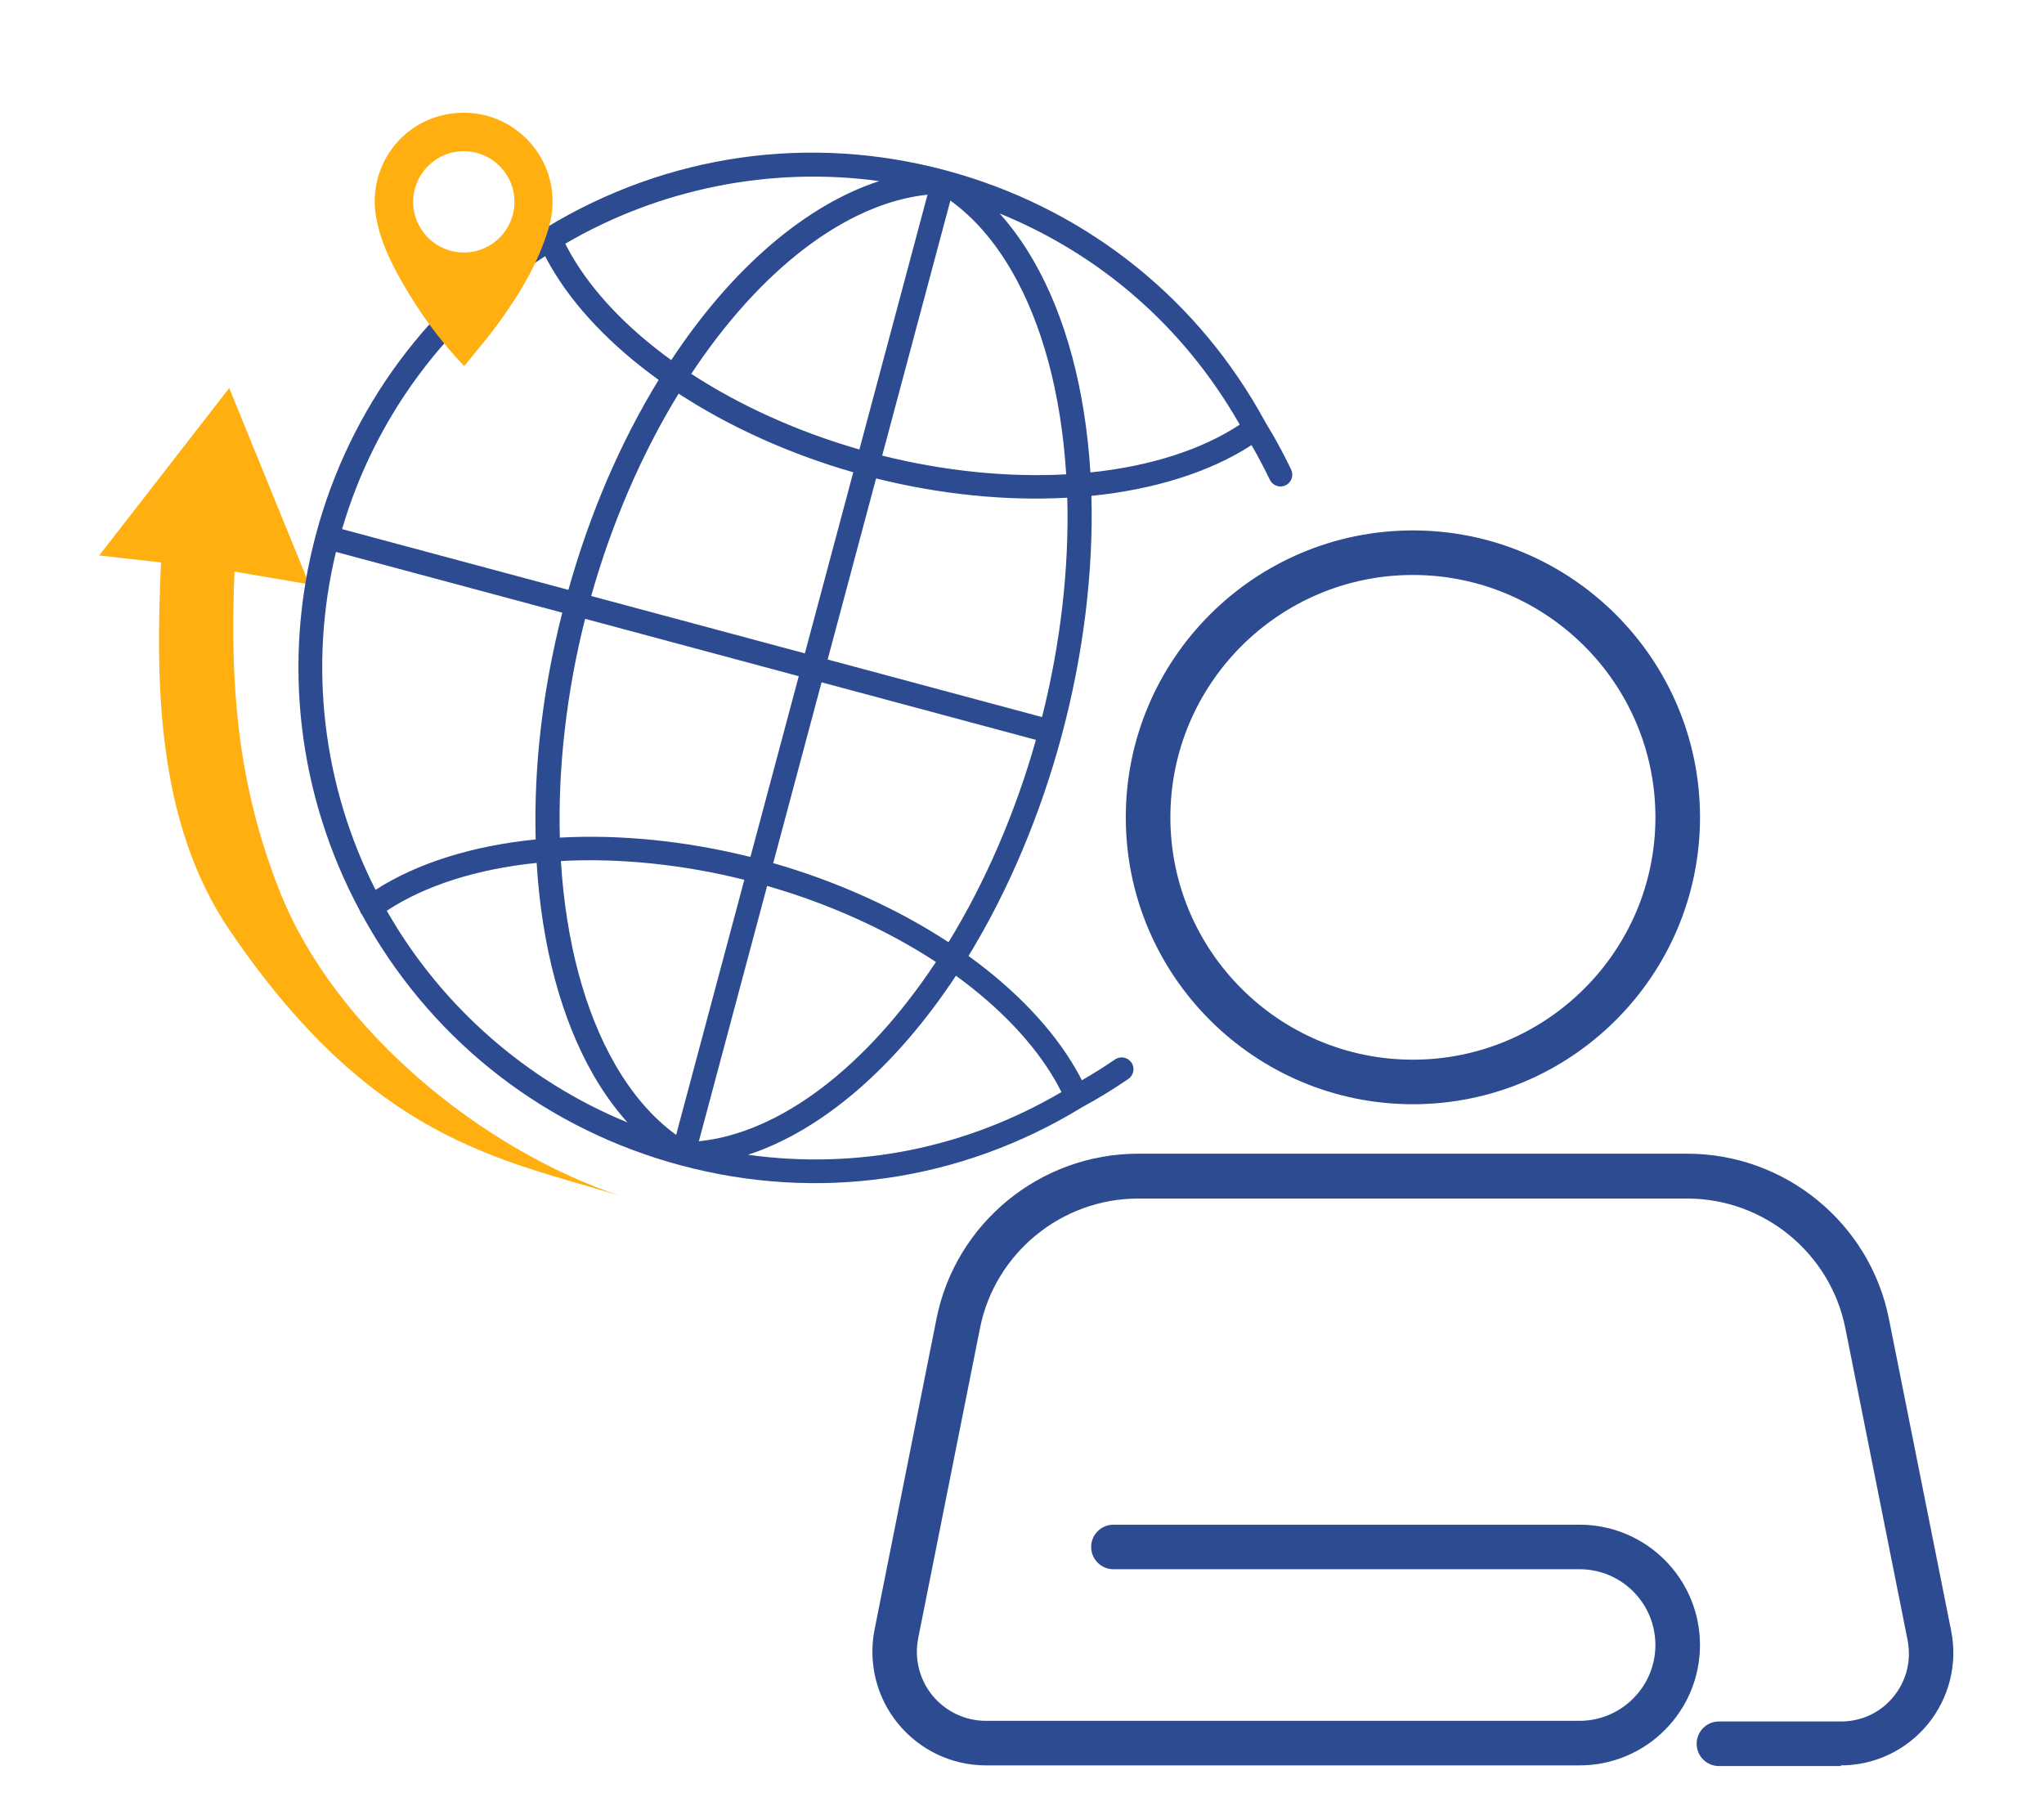
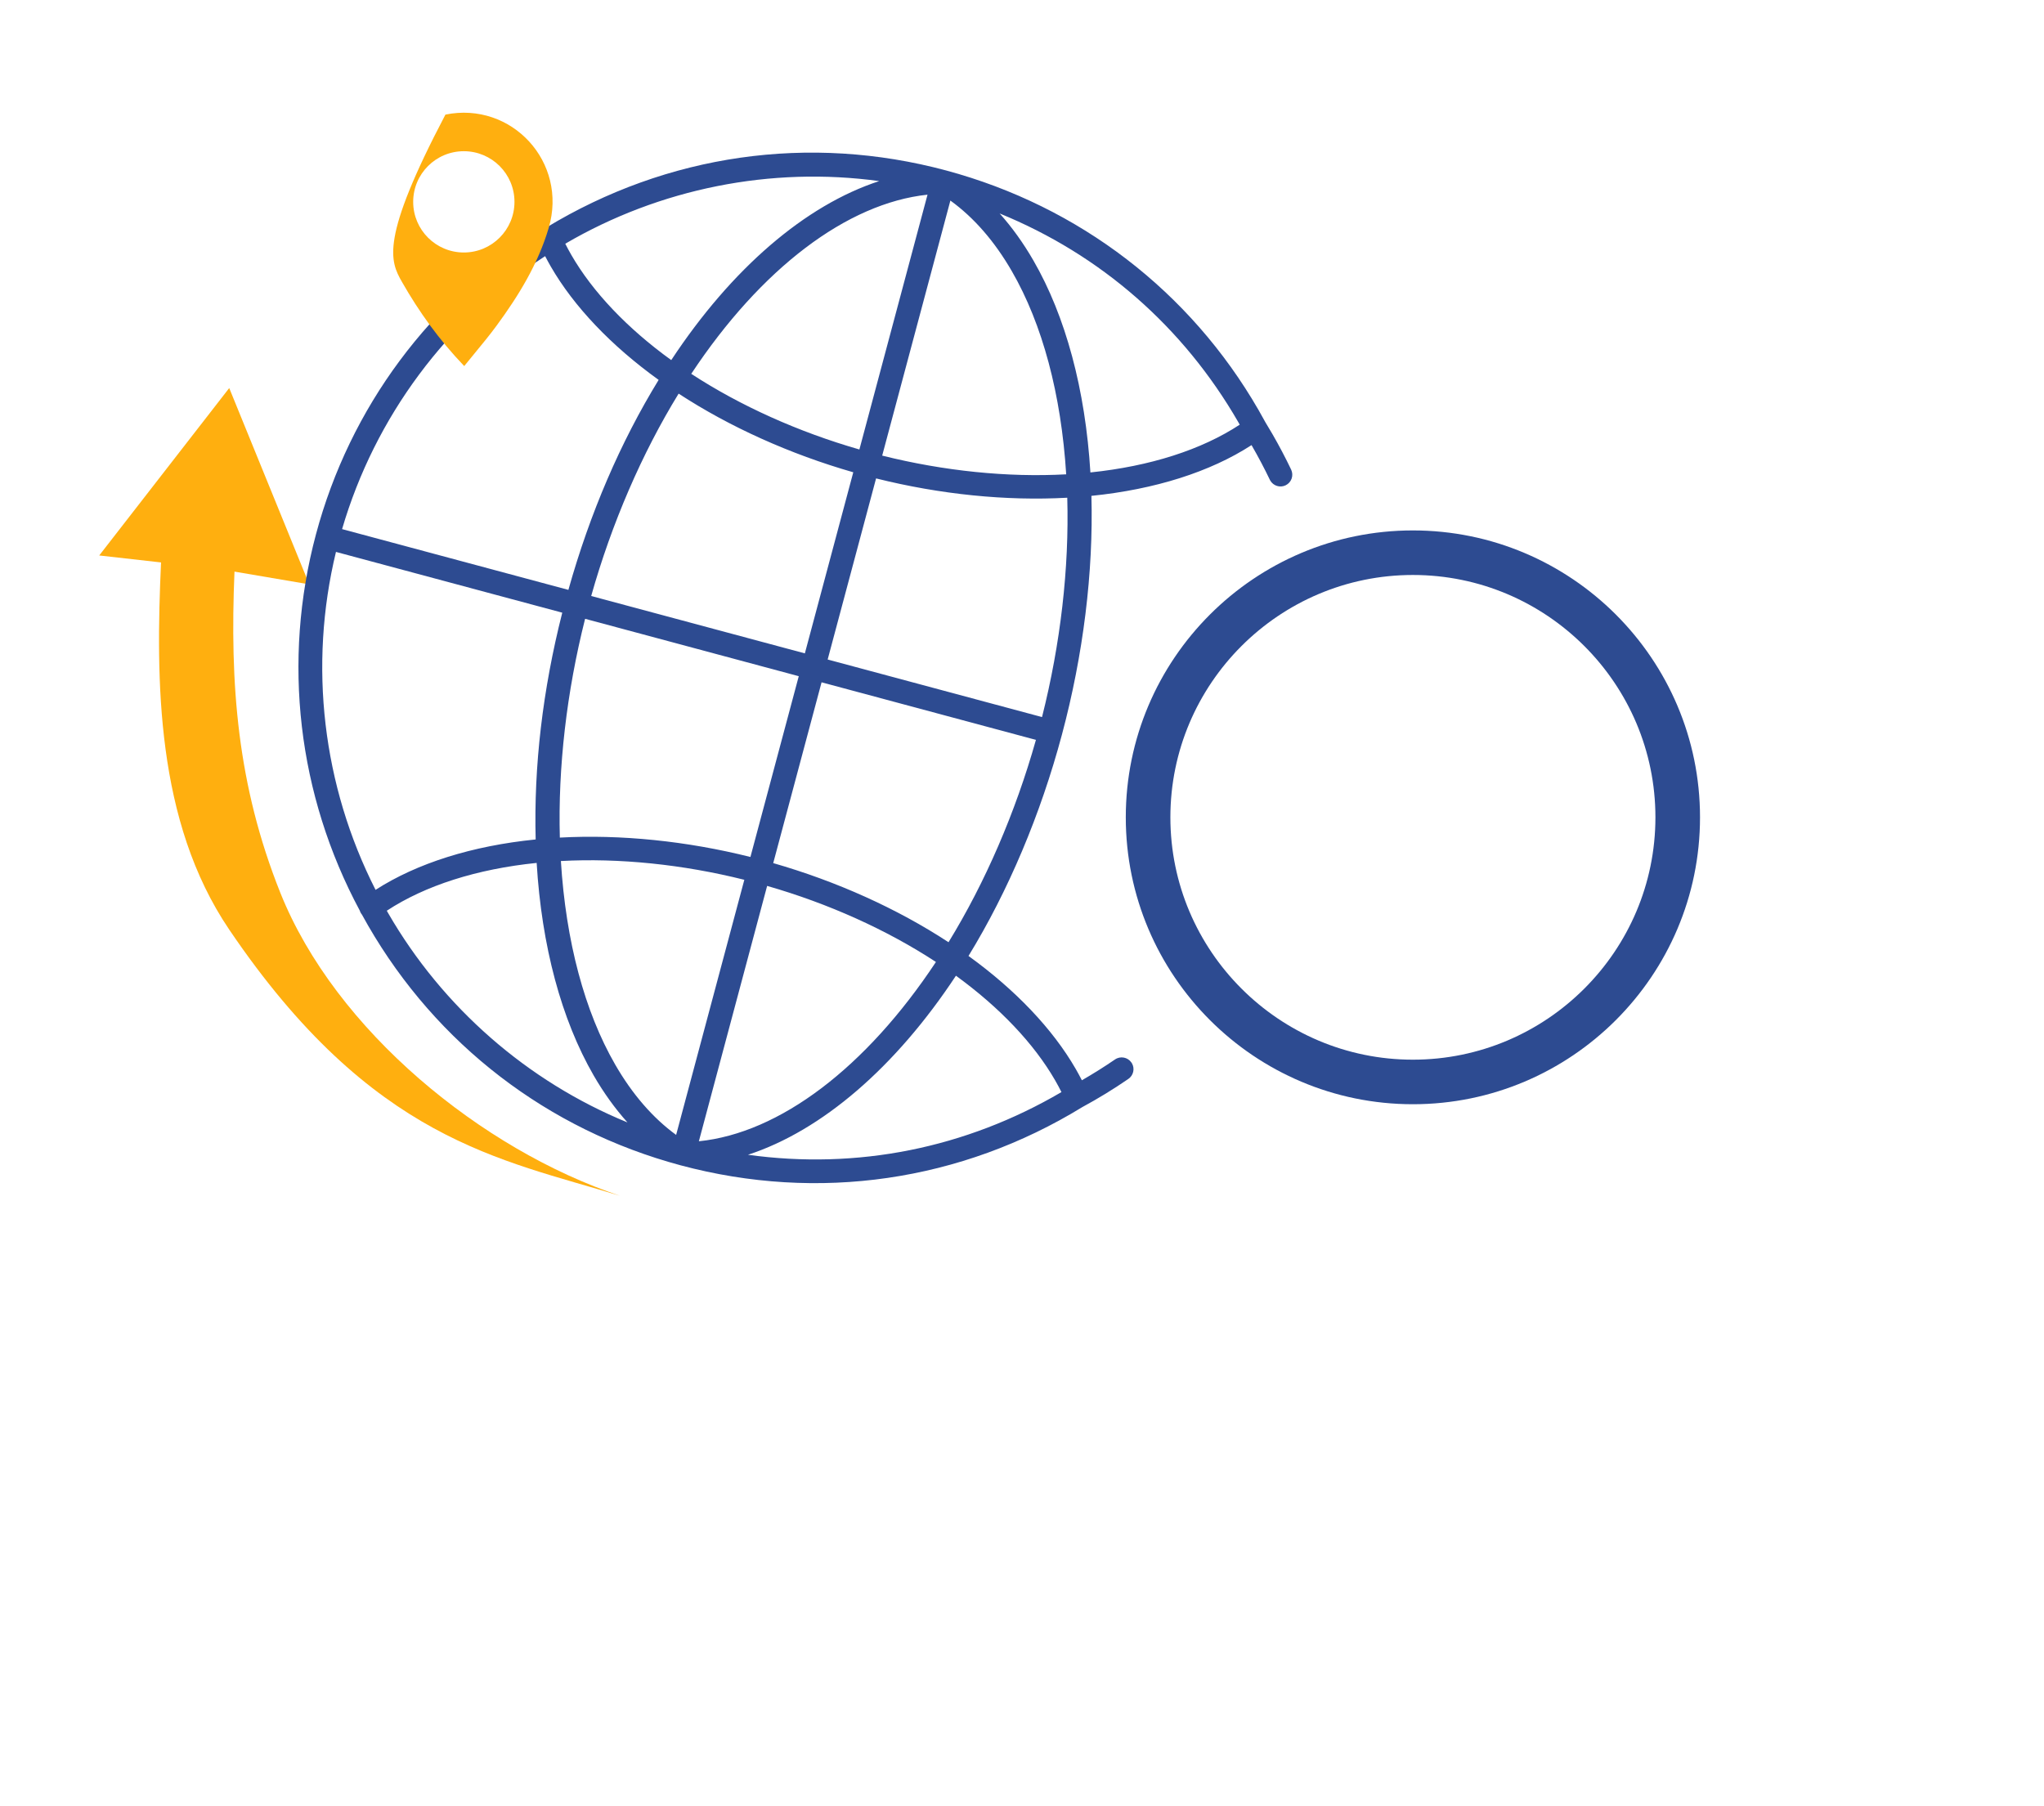
<svg xmlns="http://www.w3.org/2000/svg" width="103" height="91" viewBox="0 0 103 91" fill="none">
  <g clip-path="url(#clip0_10682_253466)">
    <path fill-rule="evenodd" clip-rule="evenodd" d="M5 27.992L11.551 19.555L15.583 29.447L11.816 28.806C11.579 34.475 11.95 39.55 14.128 44.995C16.904 51.934 24.305 57.947 31.243 60.26C25.23 58.41 18.754 57.485 11.551 46.846C7.849 41.377 7.846 34.273 8.115 28.343L5 27.992Z" fill="#FFAF0F" />
    <path d="M71.198 55.646C63.218 55.646 56.73 49.162 56.73 41.188C56.73 33.214 63.218 26.73 71.198 26.73C79.178 26.73 85.666 33.214 85.666 41.188C85.666 49.162 79.178 55.646 71.198 55.646ZM71.198 28.975C64.459 28.975 58.977 34.453 58.977 41.188C58.977 47.923 64.459 53.401 71.198 53.401C77.938 53.401 83.419 47.923 83.419 41.188C83.419 34.453 77.938 28.975 71.198 28.975Z" fill="#2D4B91" />
-     <path d="M92.772 88.997H86.62C85.999 88.997 85.497 88.495 85.497 87.875C85.497 87.255 85.999 86.752 86.62 86.752H92.772C93.812 86.752 94.767 86.3 95.421 85.496C96.075 84.692 96.326 83.67 96.125 82.648L92.99 66.934C92.236 63.148 88.883 60.4 85.027 60.4H57.349C53.493 60.4 50.14 63.148 49.386 66.917L46.268 82.564C46.066 83.586 46.335 84.641 46.989 85.446C47.659 86.25 48.632 86.719 49.688 86.719H79.596C81.691 86.719 83.418 85.01 83.418 82.899C83.418 80.788 81.708 79.079 79.596 79.079H56.108C55.488 79.079 54.985 78.577 54.985 77.957C54.985 77.337 55.488 76.835 56.108 76.835H79.596C82.948 76.835 85.664 79.549 85.664 82.899C85.664 86.25 82.948 88.964 79.596 88.964H49.688C47.961 88.964 46.352 88.193 45.262 86.87C44.172 85.546 43.736 83.804 44.072 82.112L47.19 66.465C48.145 61.64 52.42 58.139 57.349 58.139H85.027C89.956 58.139 94.231 61.64 95.186 66.465L98.321 82.179C98.657 83.854 98.221 85.563 97.148 86.886C96.058 88.21 94.466 88.964 92.756 88.964L92.772 88.997Z" fill="#2D4B91" />
    <path d="M52.075 13.127C53.7 15.94 54.692 19.633 54.947 23.808C57.949 23.497 60.549 22.666 62.472 21.4L62.396 21.267C59.625 16.469 55.471 12.837 50.373 10.757C50.995 11.45 51.567 12.246 52.075 13.127ZM44.455 22.96C47.574 23.739 50.778 24.065 53.727 23.903C53.475 19.872 52.529 16.334 50.99 13.67C50.121 12.164 49.078 10.965 47.891 10.107L44.455 22.96ZM46.739 9.81C42.685 10.24 38.35 13.527 34.833 18.839C37.3 20.449 40.228 21.766 43.306 22.651L46.739 9.81ZM41.707 33.235L52.509 36.136C53.442 32.444 53.882 28.624 53.781 25.082C50.702 25.253 47.373 24.916 44.147 24.109L41.707 33.235ZM28.485 12.282C28.581 12.473 28.684 12.664 28.794 12.854C29.868 14.713 31.607 16.543 33.825 18.147C36.866 13.536 40.581 10.341 44.304 9.126C38.858 8.379 33.249 9.497 28.485 12.282ZM38.964 43.495C42.162 44.413 45.215 45.79 47.797 47.482C49.647 44.469 51.17 40.944 52.202 37.285L41.4 34.384L38.964 43.495ZM34.197 19.836C32.346 22.85 30.823 26.375 29.791 30.035L40.558 32.926L42.998 23.8C39.812 22.886 36.77 21.516 34.197 19.836ZM48.171 49.17C45.129 53.782 41.415 56.978 37.691 58.193C43.202 58.955 48.658 57.864 53.488 55.034C53.388 54.834 53.28 54.634 53.166 54.436C52.099 52.587 50.372 50.768 48.171 49.17ZM29.484 31.184C28.554 34.864 28.114 38.674 28.211 42.209C31.278 42.043 34.596 42.38 37.815 43.186L40.251 34.076L29.484 31.184ZM35.217 57.513C39.284 57.099 43.633 53.81 47.163 48.477C44.688 46.857 41.749 45.532 38.657 44.644L35.217 57.513ZM27.47 12.908C22.527 16.123 18.896 21.006 17.238 26.664L28.642 29.726C29.73 25.855 31.26 22.295 33.19 19.144C30.799 17.423 28.921 15.449 27.756 13.432C27.656 13.258 27.56 13.084 27.47 12.908ZM28.264 43.39C28.514 47.433 29.46 50.981 31.002 53.651C31.864 55.145 32.896 56.335 34.071 57.192L37.508 44.336C34.399 43.558 31.204 43.232 28.264 43.39ZM16.93 27.813C15.545 33.54 16.253 39.585 18.925 44.843C21.009 43.501 23.797 42.623 26.993 42.303C26.895 38.612 27.345 34.767 28.333 30.875L16.93 27.813ZM19.562 46.02C22.3 50.761 26.577 54.5 31.619 56.563C30.993 55.866 30.421 55.071 29.916 54.197C28.288 51.377 27.295 47.674 27.043 43.485C24.029 43.793 21.419 44.626 19.491 45.895L19.562 46.02ZM18.186 46.016C18.163 45.977 18.145 45.935 18.131 45.891C15 40.053 14.214 33.316 15.922 26.926C17.631 20.533 21.676 15.09 27.311 11.6C27.353 11.559 27.41 11.521 27.472 11.493L27.511 11.478C33.62 7.766 40.785 6.74 47.68 8.591C54.385 10.397 59.966 14.68 63.417 20.657C63.537 20.865 63.654 21.075 63.769 21.286C63.887 21.479 64.004 21.675 64.119 21.874C64.455 22.456 64.772 23.058 65.062 23.664C65.13 23.808 65.139 23.969 65.087 24.119C65.034 24.269 64.925 24.389 64.782 24.457C64.504 24.591 64.165 24.485 64.011 24.218L63.989 24.177C63.715 23.605 63.41 23.027 63.083 22.46L63.066 22.431C60.985 23.781 58.196 24.665 54.998 24.988C55.103 28.833 54.589 32.993 53.512 37.021C52.437 41.044 50.809 44.9 48.804 48.174C51.178 49.888 53.044 51.854 54.204 53.862C54.315 54.054 54.419 54.246 54.517 54.439C55.09 54.109 55.651 53.757 56.187 53.39C56.457 53.204 56.828 53.274 57.013 53.544C57.023 53.558 57.032 53.573 57.041 53.587C57.194 53.852 57.115 54.197 56.859 54.371C56.117 54.881 55.338 55.359 54.544 55.788C48.424 59.539 41.232 60.583 34.296 58.724C27.596 56.925 22.008 52.633 18.544 46.634L18.544 46.634C18.441 46.456 18.34 46.276 18.242 46.096C18.208 46.053 18.196 46.035 18.186 46.016Z" fill="#2D4B91" />
-     <path fill-rule="evenodd" clip-rule="evenodd" d="M20.258 14.211C21.118 15.72 22.125 17.122 23.392 18.447H23.393C23.576 18.22 23.757 17.999 23.936 17.782C24.316 17.321 24.684 16.874 25.026 16.408C26.136 14.896 27.111 13.309 27.649 11.488C28.629 8.171 25.781 5.096 22.446 5.775C20.094 6.253 18.561 8.495 18.94 10.862C19.135 12.074 19.659 13.16 20.258 14.211ZM23.373 12.724C24.782 12.724 25.925 11.582 25.925 10.172C25.925 8.762 24.782 7.62 23.373 7.62C21.963 7.62 20.821 8.762 20.821 10.172C20.821 11.582 21.963 12.724 23.373 12.724Z" fill="#FFAF0F" />
+     <path fill-rule="evenodd" clip-rule="evenodd" d="M20.258 14.211C21.118 15.72 22.125 17.122 23.392 18.447H23.393C23.576 18.22 23.757 17.999 23.936 17.782C24.316 17.321 24.684 16.874 25.026 16.408C26.136 14.896 27.111 13.309 27.649 11.488C28.629 8.171 25.781 5.096 22.446 5.775C19.135 12.074 19.659 13.16 20.258 14.211ZM23.373 12.724C24.782 12.724 25.925 11.582 25.925 10.172C25.925 8.762 24.782 7.62 23.373 7.62C21.963 7.62 20.821 8.762 20.821 10.172C20.821 11.582 21.963 12.724 23.373 12.724Z" fill="#FFAF0F" />
  </g>
  <defs>
    <clipPath id="clip0_10682_253466">
      <rect width="103" height="90" fill="white" transform="translate(0 0.5)" />
    </clipPath>
  </defs>
</svg>